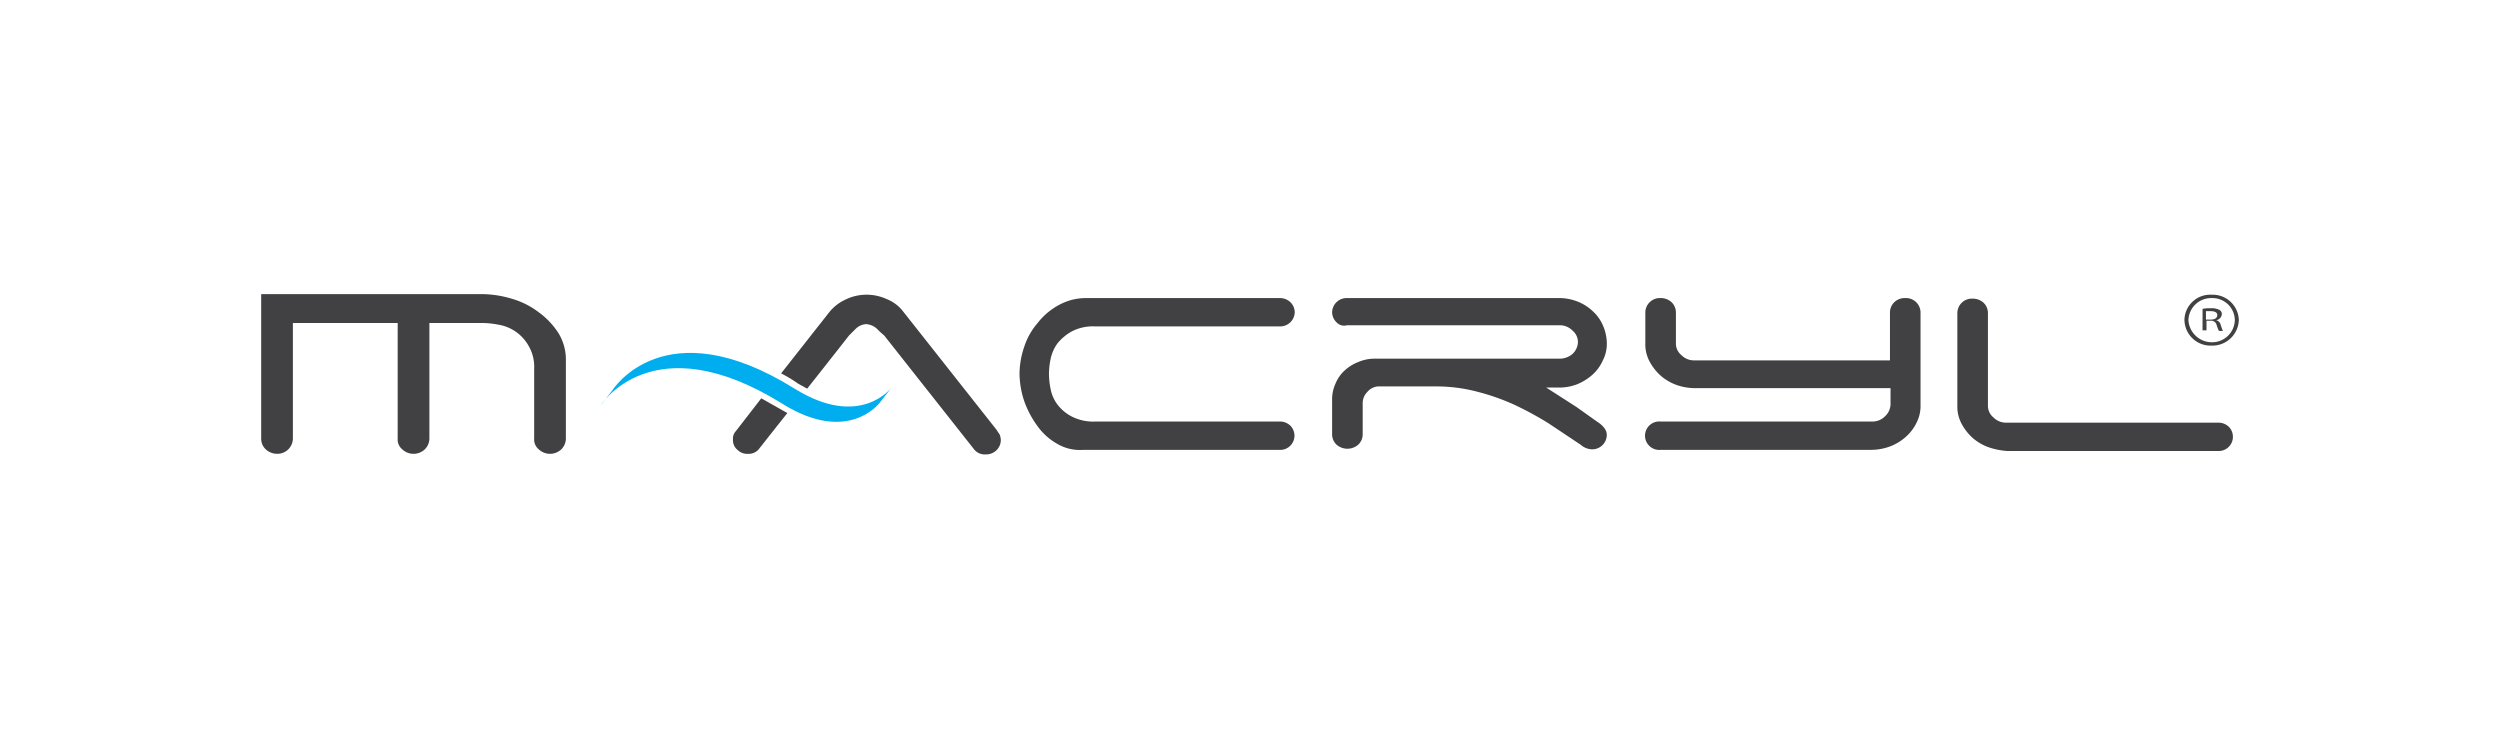
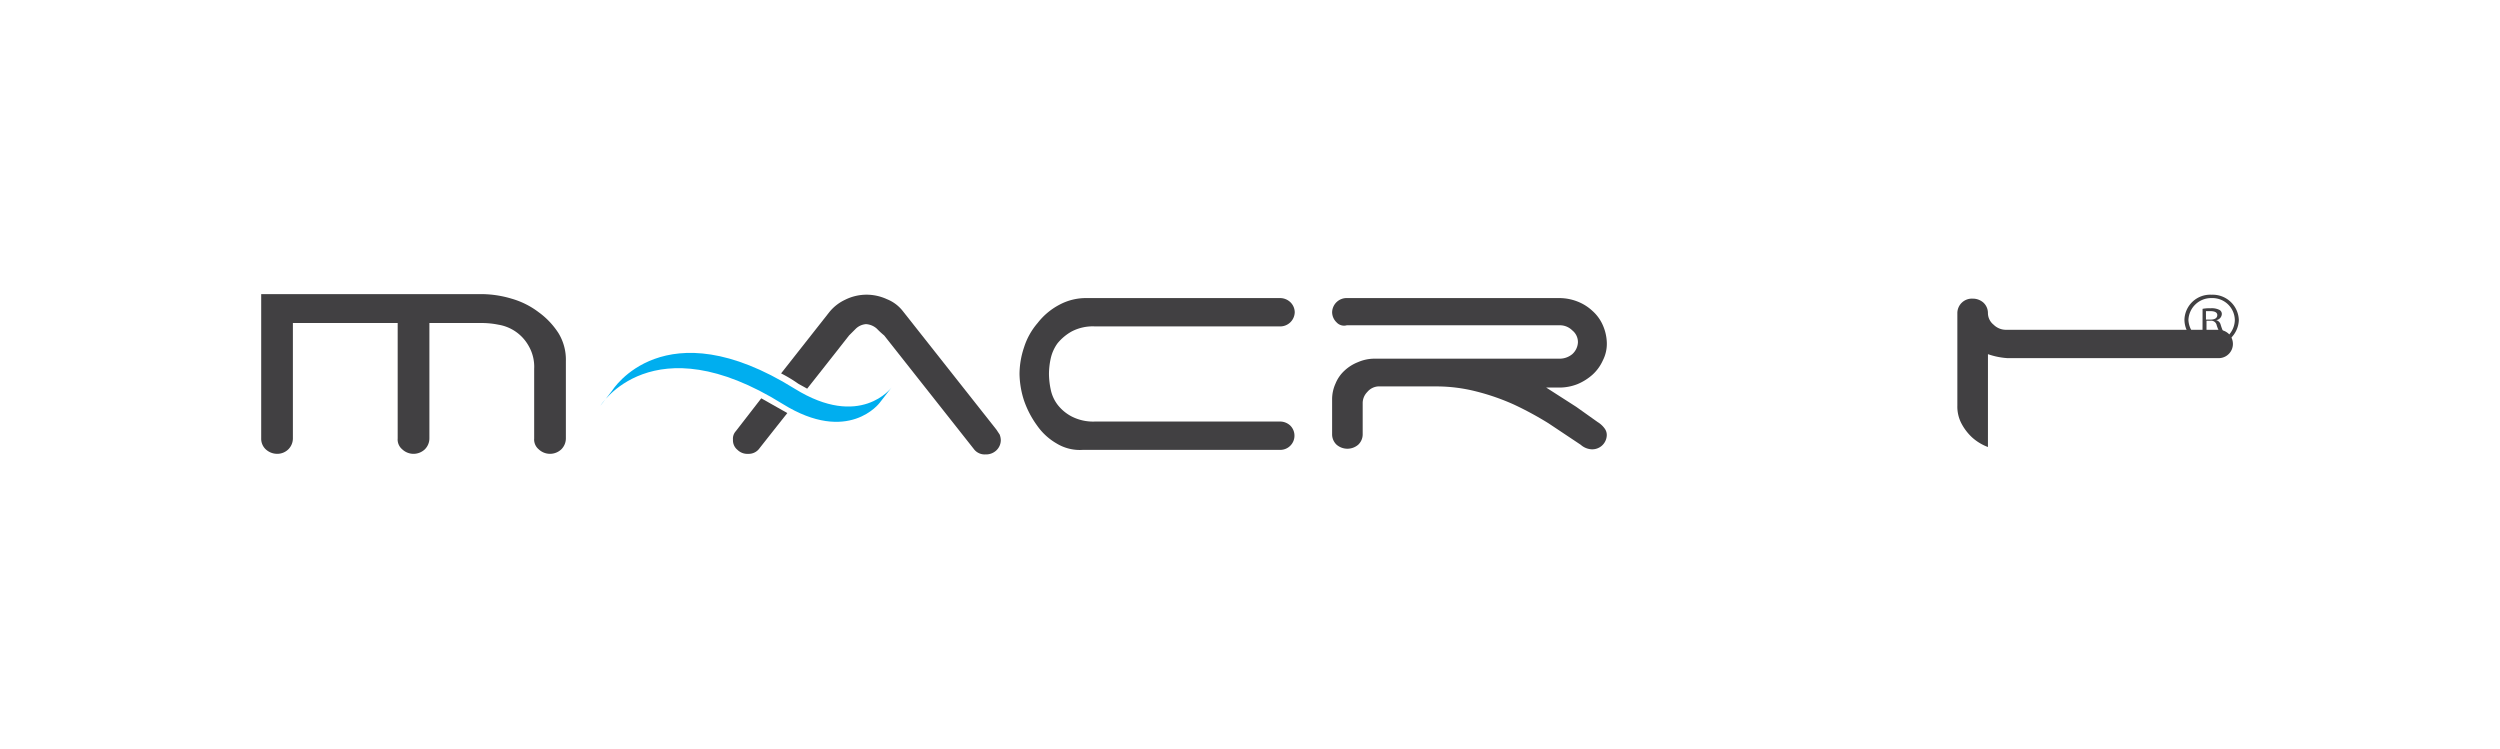
<svg xmlns="http://www.w3.org/2000/svg" width="334" height="100" viewBox="0 0 334 100">
  <g id="Group_137" data-name="Group 137" transform="translate(-10226 407)">
    <g id="Group_135" data-name="Group 135" transform="translate(1082)">
      <g id="Group_132" data-name="Group 132" transform="translate(366)">
        <g id="Group_128" data-name="Group 128" transform="translate(1093)">
          <g id="Group_126" data-name="Group 126" transform="translate(372)">
            <g id="Group_121" data-name="Group 121" transform="translate(376)">
              <rect id="Rectangle_163" data-name="Rectangle 163" width="334" height="100" transform="translate(6937 -407)" fill="#fff" />
            </g>
          </g>
        </g>
      </g>
    </g>
    <g id="logo_svg_light" transform="translate(10260.895 -367.706)">
      <path id="Path_344" data-name="Path 344" d="M1428.784,11.93h.605c.605,0,.908-.227.908-.605s-.378-.53-.984-.53h-.53Zm-.454-1.438a4.66,4.66,0,0,1,1.059-.076,2.256,2.256,0,0,1,1.21.227.614.614,0,0,1,.3.605.882.882,0,0,1-.757.757.821.821,0,0,1,.605.605,7.545,7.545,0,0,0,.3.832h-.53a4.829,4.829,0,0,1-.3-.756.75.75,0,0,0-.832-.605h-.53v1.286h-.53Z" transform="translate(-1168.962 -8.525)" fill="#414042" />
      <path id="Path_345" data-name="Path 345" d="M1415.533,3.81a3.038,3.038,0,0,1,3.1-2.951,2.99,2.99,0,0,1,3.1,2.951,3.039,3.039,0,0,1-3.1,2.951,3.142,3.142,0,0,1-3.1-2.951m-.53,0a3.494,3.494,0,0,0,3.632,3.4,3.541,3.541,0,0,0,3.632-3.4,3.493,3.493,0,0,0-3.632-3.4A3.445,3.445,0,0,0,1415,3.81" transform="translate(-1158.055 -0.329)" fill="#414042" />
      <path id="Path_346" data-name="Path 346" d="M562.911,22.362a8.13,8.13,0,0,1-2.648-2.421,12.672,12.672,0,0,1-1.74-3.329,12.1,12.1,0,0,1-.605-3.556,11.321,11.321,0,0,1,.605-3.556,9.221,9.221,0,0,1,1.816-3.254,8.932,8.932,0,0,1,2.875-2.421,7.476,7.476,0,0,1,3.707-.908h25.725a2,2,0,0,1,1.437.53,1.9,1.9,0,0,1,.605,1.362A1.942,1.942,0,0,1,592.646,6.7H567.98a6.084,6.084,0,0,0-3.1.681,6.6,6.6,0,0,0-1.892,1.589,5.478,5.478,0,0,0-.908,2.043,9.936,9.936,0,0,0-.227,2.043,10.527,10.527,0,0,0,.227,2.043,4.992,4.992,0,0,0,.908,2.043,5.713,5.713,0,0,0,1.892,1.589,6.279,6.279,0,0,0,3.1.681h24.666a2,2,0,0,1,1.437.53,1.9,1.9,0,0,1-1.437,3.253H566.391a5.959,5.959,0,0,1-3.48-.832" transform="translate(-456.606 -2.387)" fill="#414042" />
      <path id="Path_347" data-name="Path 347" d="M788.522,6.17a1.9,1.9,0,0,1-.605-1.362,1.941,1.941,0,0,1,2.043-1.891h28.222a6.663,6.663,0,0,1,2.5.454,6.257,6.257,0,0,1,2.043,1.286,5.481,5.481,0,0,1,1.362,1.892,6.238,6.238,0,0,1,.53,2.345,4.862,4.862,0,0,1-.53,2.346,5.772,5.772,0,0,1-1.362,1.892,7.176,7.176,0,0,1-2.043,1.286,6.663,6.663,0,0,1-2.5.454h-1.664l4.01,2.573,2.875,2.043a3.222,3.222,0,0,1,.908.832,1.454,1.454,0,0,1,.3.908,1.941,1.941,0,0,1-2.043,1.892,2.38,2.38,0,0,1-1.438-.605l-4.313-2.875a44.781,44.781,0,0,0-4.615-2.5,30.06,30.06,0,0,0-4.994-1.74,21.5,21.5,0,0,0-5.448-.681h-7.718a2.079,2.079,0,0,0-1.438.756A2.113,2.113,0,0,0,792,16.99v4.161a1.894,1.894,0,0,1-.605,1.362,2.216,2.216,0,0,1-2.875,0,1.9,1.9,0,0,1-.605-1.362V16.46a5.077,5.077,0,0,1,.454-2.119,4.8,4.8,0,0,1,1.21-1.74,5.658,5.658,0,0,1,1.816-1.135,5.527,5.527,0,0,1,2.27-.454h24.666A2.644,2.644,0,0,0,820,10.408a2.261,2.261,0,0,0,.757-1.589A2,2,0,0,0,820,7.23a2.347,2.347,0,0,0-1.664-.681H789.884a1.353,1.353,0,0,1-1.362-.378" transform="translate(-644.84 -2.387)" fill="#414042" />
-       <path id="Path_348" data-name="Path 348" d="M1252.006,23.156a6.622,6.622,0,0,1-2.119-1.286,6.966,6.966,0,0,1-1.438-1.892,4.865,4.865,0,0,1-.53-2.346V5.225a1.942,1.942,0,0,1,2.043-1.892,2.123,2.123,0,0,1,1.438.53,1.894,1.894,0,0,1,.605,1.362V17.633a2,2,0,0,0,.757,1.589,2.348,2.348,0,0,0,1.665.681h28.3a2,2,0,0,1,1.438.53,1.9,1.9,0,0,1-1.438,3.254h-28.146a9.722,9.722,0,0,1-2.573-.53" transform="translate(-1021.312 -2.728)" fill="#414042" />
-       <path id="Path_349" data-name="Path 349" d="M1051.016,11.24V4.808a1.9,1.9,0,0,1,.605-1.362,2,2,0,0,1,1.437-.53,1.941,1.941,0,0,1,2.043,1.891V17.217a4.865,4.865,0,0,1-.529,2.345,5.979,5.979,0,0,1-1.438,1.892,6.616,6.616,0,0,1-2.119,1.286,7.365,7.365,0,0,1-2.572.454h-28.071a1.9,1.9,0,1,1,0-3.783h28.3a2.347,2.347,0,0,0,1.664-.681,2.262,2.262,0,0,0,.757-1.589V14.947h-26.1a7.371,7.371,0,0,1-2.573-.454,6.621,6.621,0,0,1-2.118-1.286,6.953,6.953,0,0,1-1.438-1.891,4.864,4.864,0,0,1-.53-2.346V4.808a1.941,1.941,0,0,1,2.043-1.891,2.123,2.123,0,0,1,1.438.53,1.9,1.9,0,0,1,.605,1.362V8.97a2,2,0,0,0,.757,1.589,2.347,2.347,0,0,0,1.665.681Z" transform="translate(-833.413 -2.387)" fill="#414042" />
+       <path id="Path_348" data-name="Path 348" d="M1252.006,23.156a6.622,6.622,0,0,1-2.119-1.286,6.966,6.966,0,0,1-1.438-1.892,4.865,4.865,0,0,1-.53-2.346V5.225a1.942,1.942,0,0,1,2.043-1.892,2.123,2.123,0,0,1,1.438.53,1.894,1.894,0,0,1,.605,1.362a2,2,0,0,0,.757,1.589,2.348,2.348,0,0,0,1.665.681h28.3a2,2,0,0,1,1.438.53,1.9,1.9,0,0,1-1.438,3.254h-28.146a9.722,9.722,0,0,1-2.573-.53" transform="translate(-1021.312 -2.728)" fill="#414042" />
      <path id="Path_350" data-name="Path 350" d="M29.508,0a14.2,14.2,0,0,1,3.934.605,10.928,10.928,0,0,1,3.632,1.816,10.345,10.345,0,0,1,2.648,2.8,6.8,6.8,0,0,1,.984,3.707V19.294a2.067,2.067,0,0,1-.605,1.438,2.194,2.194,0,0,1-3.026,0,1.7,1.7,0,0,1-.605-1.438V9.987a5.552,5.552,0,0,0-.757-3.1,5.663,5.663,0,0,0-4.01-2.8,11.383,11.383,0,0,0-2.194-.227H22.472V19.294a2.068,2.068,0,0,1-.605,1.438,2.194,2.194,0,0,1-3.027,0,1.7,1.7,0,0,1-.605-1.438V3.859h-14V19.294a2.068,2.068,0,0,1-.605,1.438,2.113,2.113,0,0,1-1.513.605,2.25,2.25,0,0,1-1.513-.605A1.938,1.938,0,0,1,0,19.294V0Z" fill="#414042" />
      <path id="Path_351" data-name="Path 351" d="M382.72,19.105l-.454-.681L369.782,2.611a5.064,5.064,0,0,0-2.118-1.589,6.529,6.529,0,0,0-2.724-.605,6.424,6.424,0,0,0-2.875.681,5.934,5.934,0,0,0-2.118,1.664l-6.431,8.171a18.045,18.045,0,0,1,2.27,1.362c.378.227.832.454,1.211.681,2.875-3.632,5.6-7.112,5.6-7.112l.908-.908a2.194,2.194,0,0,1,1.362-.605,2.38,2.38,0,0,1,1.438.605,11.655,11.655,0,0,0,.983.908L379.239,21a1.81,1.81,0,0,0,1.589.757,2,2,0,0,0,1.437-.53,1.894,1.894,0,0,0,.605-1.362,2.237,2.237,0,0,0-.151-.757m-31.854-4.842-3.4,4.388a1.486,1.486,0,0,0-.378,1.135,1.643,1.643,0,0,0,.605,1.362,1.883,1.883,0,0,0,1.437.53,1.766,1.766,0,0,0,1.513-.757s1.664-2.118,3.707-4.691c-.378-.227-.681-.378-1.059-.605-.832-.454-1.589-.908-2.421-1.362" transform="translate(-284.057 -0.341)" fill="#414042" />
      <path id="Path_352" data-name="Path 352" d="M251.172,48.248s6.885-11.122,24.363-.227c8.777,5.448,12.938-.151,12.938-.151l-1.589,2.043s-4.161,5.6-12.938.151c-17.478-10.9-24.363.227-24.363.227Z" transform="translate(-204.262 -35.385)" fill="#00aeef" />
    </g>
  </g>
</svg>